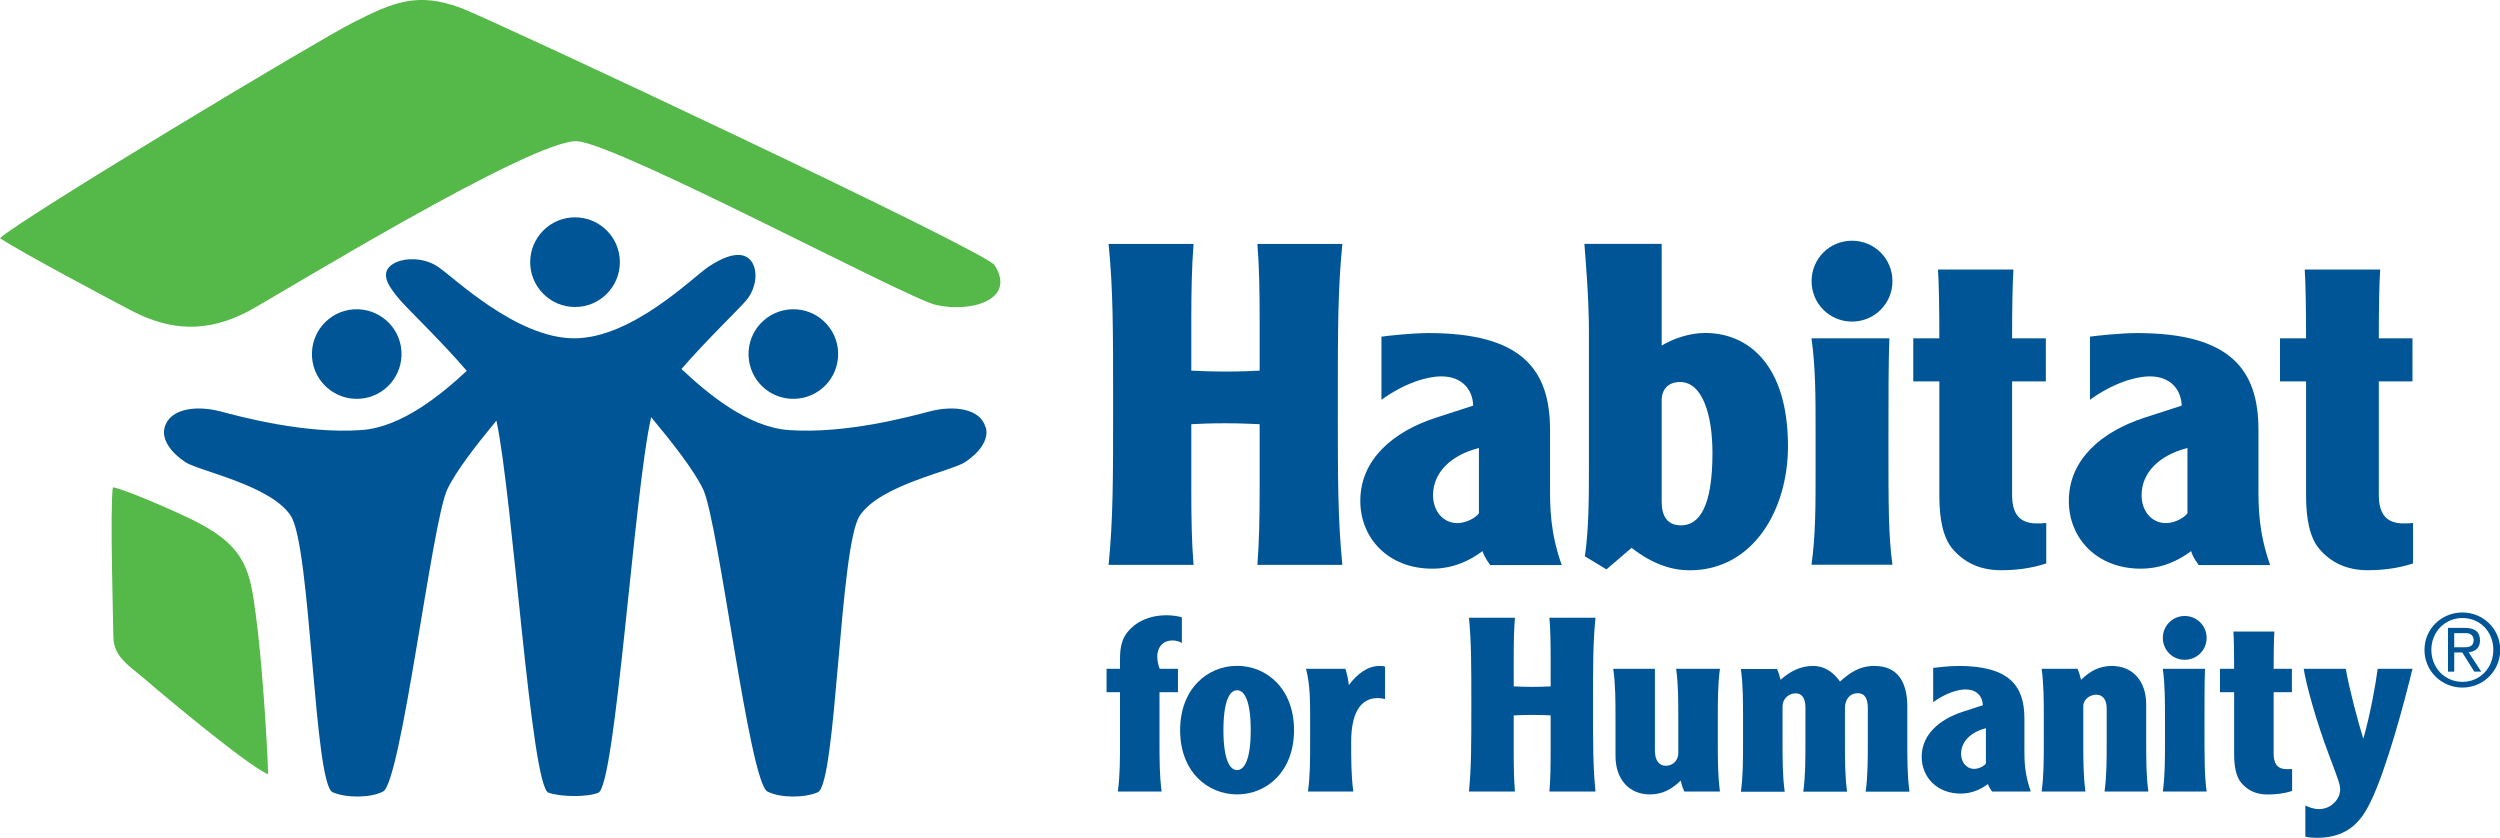
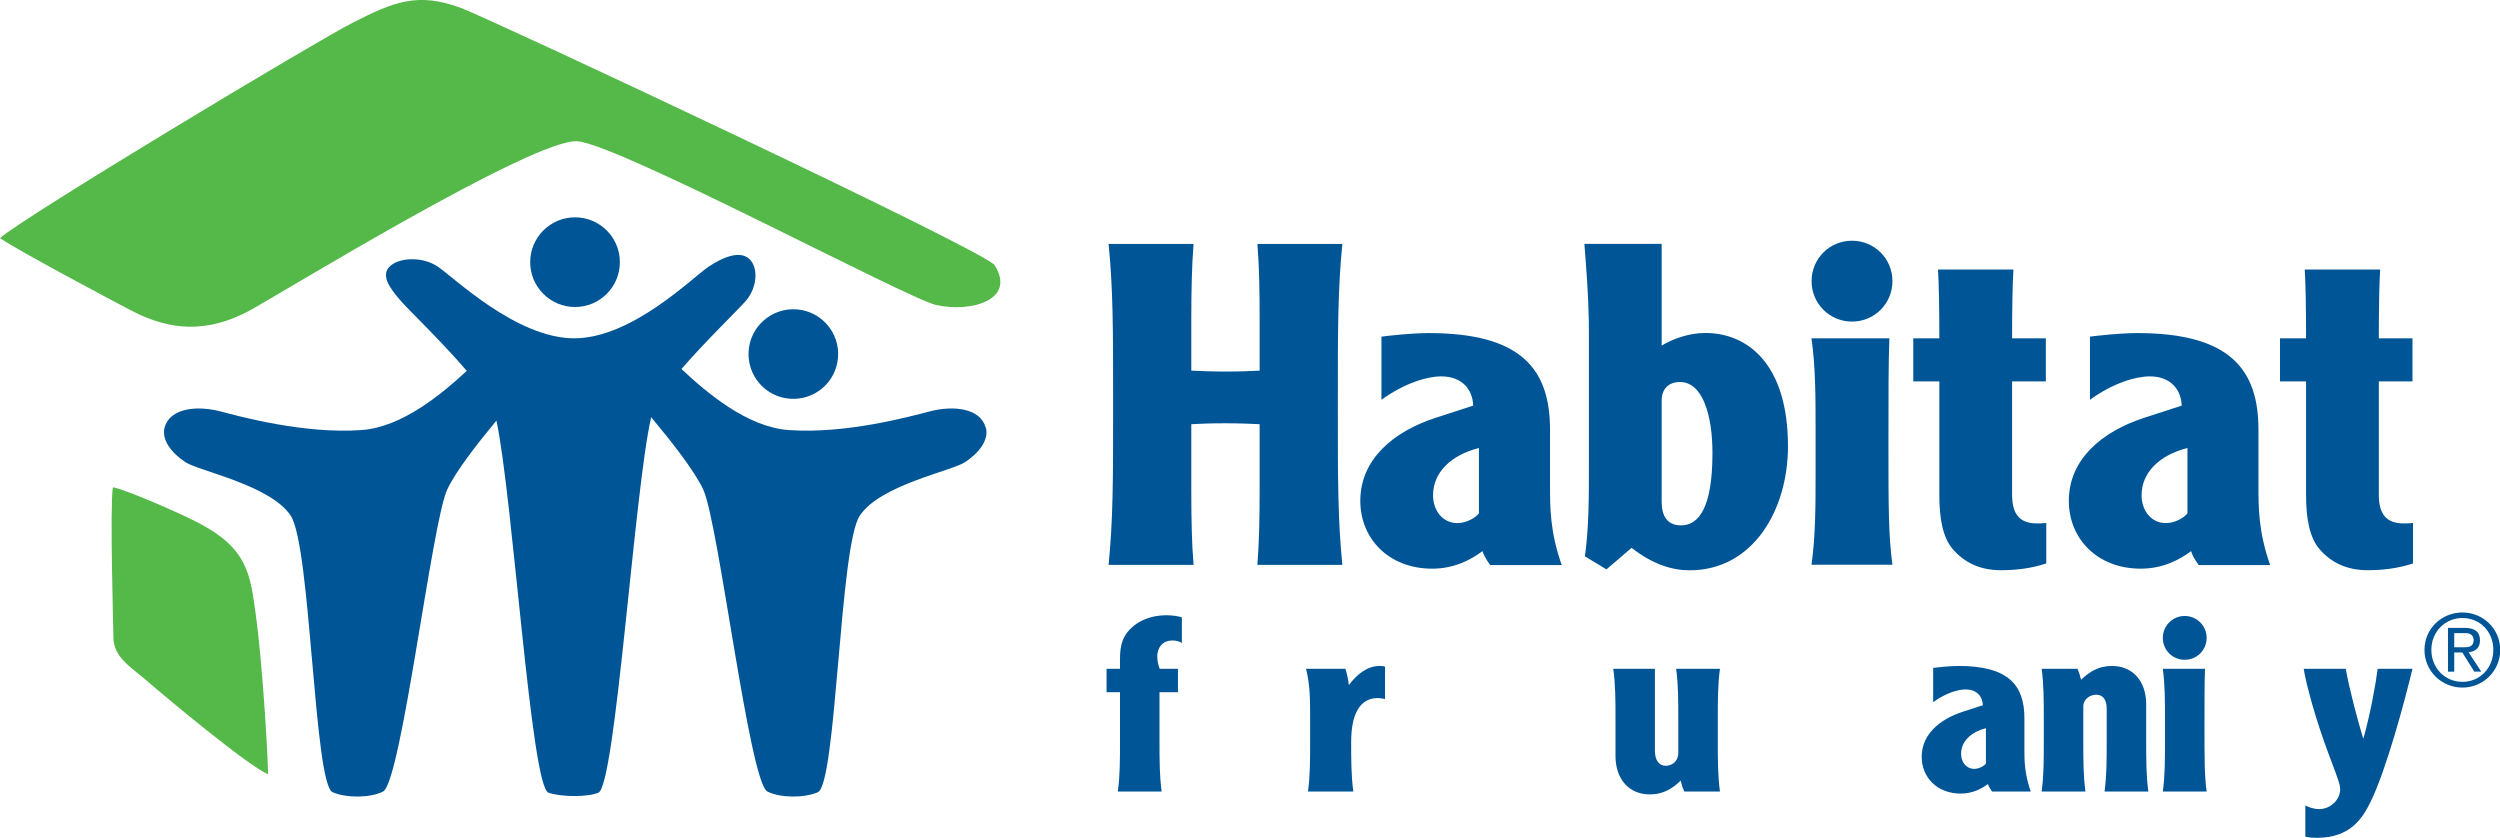
<svg xmlns="http://www.w3.org/2000/svg" id="Layer_1" viewBox="0 0 243.64 81.65">
  <defs>
    <style>.cls-1{fill:#54b948;}.cls-1,.cls-2{stroke-width:0px;}.cls-2{fill:#005596;}</style>
  </defs>
-   <path class="cls-2" d="m30.41,34.82c-.17-2.4,1.63-4.5,4.04-4.67,2.41-.17,4.5,1.64,4.67,4.04.17,2.41-1.63,4.5-4.04,4.67-2.4.17-4.5-1.63-4.67-4.04" />
  <path class="cls-2" d="m81.67,34.82c.18-2.4-1.63-4.5-4.04-4.67-2.41-.17-4.5,1.64-4.67,4.04-.17,2.41,1.63,4.5,4.04,4.67,2.41.17,4.5-1.63,4.67-4.04" />
  <path class="cls-2" d="m96.06,41.67c-.51-1.89-3.13-2.18-5.44-1.58-1.82.47-8.15,2.23-13.77,1.82-4.04-.29-7.99-3.65-10.44-5.95,2.44-2.81,5.59-5.83,6.31-6.68,1.04-1.22,1.22-3.13.35-4-.87-.87-2.43-.34-4,.7-1.56,1.04-7.47,6.99-13.11,6.99s-11.74-5.95-13.3-6.99c-1.56-1.04-3.82-.87-4.69,0-.87.87,0,2.08,1.05,3.3.74.86,4.01,3.99,6.47,6.86-2.47,2.29-6.32,5.49-10.25,5.77-5.62.41-11.96-1.35-13.77-1.82-2.31-.6-4.92-.31-5.43,1.58-.32,1.18.68,2.49,2.03,3.37,1.34.88,8.31,2.23,10.27,5.23,1.96,2.99,2.26,26.16,4.08,26.94,1.33.57,3.65.57,4.91-.07,1.77-.9,4.75-26.17,6.25-29.42.83-1.79,2.93-4.47,4.8-6.73,1.61,7.55,3.37,35.67,5.07,36.26,1.28.44,3.84.44,4.87,0,1.67-.72,3.51-29.59,5.14-36.59,1.94,2.32,4.2,5.18,5.08,7.06,1.5,3.25,4.49,28.52,6.25,29.42,1.26.64,3.58.64,4.91.07,1.82-.78,2.12-23.95,4.08-26.94,1.96-3,8.92-4.35,10.27-5.23,1.35-.88,2.35-2.18,2.03-3.37" />
  <path class="cls-2" d="m51.67,25.55c0-2.41,1.96-4.37,4.37-4.37s4.37,1.95,4.37,4.37-1.96,4.37-4.37,4.37-4.37-1.96-4.37-4.37" />
  <path class="cls-1" d="m96.94,25.86c2.12,3.37-2.32,4.63-5.72,3.86-2.84-.65-30.73-15.56-34.92-15.95-4.17-.38-29.26,15.04-32.02,16.52-4.06,2.17-7.65,1.96-11.4.02-1.24-.65-10.79-5.69-12.88-7.1C2.08,21.27,31.09,3.85,34.47,2.16c3.88-1.95,6.2-2.97,10.47-1.38,2.96,1.11,51.12,23.68,52,25.07" />
  <path class="cls-1" d="m11,47.49c1.09.16,6.21,2.37,8.25,3.42,4.88,2.51,5.14,5.01,5.69,9.08.59,4.33,1.11,12.41,1.19,15.47-2.04-.88-10.04-7.57-11.95-9.22-1.48-1.28-3.13-2.2-3.13-4.18,0-.76-.35-12.7-.05-14.57" />
  <path class="cls-2" d="m239.17,63.08h1.01c.67,0,.89-.24.89-.72,0-.42-.32-.66-.75-.66h-1.14v1.38m0,2.38h-.61v-4.27h1.63c1,0,1.49.4,1.49,1.21s-.5,1.09-1.11,1.17l1.23,1.88h-.68l-1.16-1.86h-.79v1.86m.8,1c1.7,0,3.01-1.34,3.01-3.12s-1.31-3.1-3.01-3.1-3.03,1.35-3.03,3.1,1.3,3.12,3.03,3.12m0-6.76c2,0,3.68,1.58,3.68,3.65s-1.68,3.67-3.68,3.67-3.7-1.58-3.7-3.67,1.69-3.65,3.7-3.65" />
  <path class="cls-2" d="m116.32,23.77c-.17,2.15-.22,4.64-.22,7.31v5.04c.96.04,1.93.09,3.33.09s2.37-.04,3.33-.09v-5.04c0-2.67-.04-5.17-.22-7.31h8.28c-.44,4.51-.44,8.19-.44,15.64s0,11.13.44,15.64h-8.28c.17-2.14.22-4.64.22-7.31v-6.4c-.96-.04-1.92-.09-3.33-.09s-2.36.04-3.33.09v6.4c0,2.67.04,5.17.22,7.31h-8.28c.44-4.51.44-8.19.44-15.64s0-11.13-.44-15.64h8.28" />
  <path class="cls-2" d="m144.13,43.66c-2.76.7-4.47,2.41-4.47,4.6,0,1.53.96,2.72,2.37,2.72.92,0,1.84-.57,2.1-.96v-6.35m-9.5-10.86c.61-.09,2.98-.35,4.6-.35,9.07,0,11.83,3.55,11.83,9.42v5.48c0,2.1,0,4.47,1.14,7.71h-6.97c-.52-.7-.7-1.18-.75-1.36-1.18.88-2.8,1.71-4.9,1.71-4.25,0-7.01-2.93-7.01-6.61,0-4.03,3.2-6.75,7.36-8.1l3.64-1.18c-.04-1.53-1.05-2.85-3.11-2.85-1.4,0-3.59.66-5.83,2.28v-6.13" />
  <path class="cls-2" d="m161.94,48.92c0,1.27.48,2.28,1.88,2.28,1.8,0,3.07-1.84,3.07-7.05,0-3.72-.97-6.92-3.16-6.92-1.18,0-1.79.74-1.79,1.8v9.9m0-25.15v9.9c1.09-.66,2.67-1.23,4.25-1.23,4.16,0,8.06,3.07,8.06,11.04,0,6.18-3.38,12.09-9.59,12.09-1.67,0-3.59-.57-5.65-2.19l-2.45,2.1-2.1-1.27c.39-2.8.39-5.78.39-8.94v-12.57c0-1.62,0-3.42-.44-8.94h7.54" />
  <path class="cls-2" d="m184.13,32.97c-.09,2.28-.09,5.61-.09,10.33,0,5.96,0,8.94.39,11.74h-7.89c.4-2.8.4-5.78.4-8.94v-4.2c0-3.15,0-6.13-.4-8.93h7.58m-3.63-9.51c2.19,0,3.94,1.75,3.94,3.94s-1.75,3.94-3.94,3.94-3.94-1.75-3.94-3.94,1.75-3.94,3.94-3.94" />
  <path class="cls-2" d="m196.22,26.27c-.09,1.36-.13,3.94-.13,6.7h3.29v4.2h-3.29v11.04c0,1.8.66,2.8,2.41,2.8.26,0,.52,0,.92-.04v3.94c-1.45.48-2.93.66-4.42.66-1.97,0-3.55-.7-4.73-2.1-.92-1.1-1.27-2.93-1.27-5.17v-11.13h-2.54v-4.2h2.54c0-2.76-.04-5.35-.13-6.7h7.36" />
  <path class="cls-2" d="m213.18,43.66c-2.76.7-4.47,2.41-4.47,4.6,0,1.53.96,2.72,2.37,2.72.92,0,1.84-.57,2.1-.96v-6.35m-9.51-10.86c.62-.09,2.98-.35,4.6-.35,9.07,0,11.83,3.55,11.83,9.42v5.48c0,2.1,0,4.47,1.14,7.71h-6.96c-.53-.7-.7-1.18-.74-1.36-1.18.88-2.81,1.71-4.91,1.71-4.25,0-7.01-2.93-7.01-6.61,0-4.03,3.2-6.75,7.36-8.1l3.64-1.18c-.05-1.53-1.05-2.85-3.11-2.85-1.4,0-3.59.66-5.83,2.28v-6.13" />
  <path class="cls-2" d="m231.96,26.27c-.09,1.36-.13,3.94-.13,6.7h3.28v4.2h-3.28v11.04c0,1.8.66,2.8,2.41,2.8.26,0,.52,0,.92-.04v3.94c-1.45.48-2.94.66-4.42.66-1.97,0-3.55-.7-4.73-2.1-.92-1.1-1.27-2.93-1.27-5.17v-11.13h-2.54v-4.2h2.54c0-2.76-.04-5.35-.13-6.7h7.36" />
  <path class="cls-2" d="m115.17,62.66c-.1-.07-.4-.24-.92-.24-1,0-1.47.76-1.47,1.57,0,.47.14.95.24,1.19h1.78v2.28h-1.8v4.84c0,1.71,0,3.32.21,4.84h-4.27c.21-1.52.21-3.13.21-4.84v-4.84h-1.31v-2.28h1.31v-.93c0-1.4.24-2.35,1.35-3.27.95-.76,2.13-1.02,3.18-1.02.57,0,1.19.09,1.5.21v2.49" />
-   <path class="cls-2" d="m119.23,71.16c0,2.87.62,3.89,1.33,3.89s1.33-1.02,1.33-3.89-.61-3.89-1.33-3.89-1.33,1.02-1.33,3.89m6.88,0c0,4.03-2.66,6.26-5.55,6.26s-5.55-2.23-5.55-6.26,2.66-6.27,5.55-6.27,5.55,2.23,5.55,6.27" />
  <path class="cls-2" d="m131.12,65.18c.14.43.31,1.21.33,1.59.83-1.11,1.83-1.87,3.01-1.87.26,0,.4.02.52.07v3.16c-.26-.07-.59-.1-.71-.1-1.8,0-2.59,1.66-2.59,4.27,0,1.71,0,3.32.21,4.84h-4.42c.21-1.52.21-3.13.21-4.84v-2.28c0-1.71,0-3.32-.4-4.84h3.82" />
-   <path class="cls-2" d="m147.64,60.2c-.1,1.16-.12,2.51-.12,3.96v2.73c.52.02,1.04.05,1.8.05s1.28-.02,1.8-.05v-2.73c0-1.45-.02-2.8-.12-3.96h4.49c-.24,2.44-.24,4.43-.24,8.47s0,6.03.24,8.47h-4.49c.1-1.16.12-2.51.12-3.96v-3.46c-.52-.02-1.04-.05-1.8-.05s-1.28.03-1.8.05v3.46c0,1.45.02,2.8.12,3.96h-4.48c.23-2.44.23-4.44.23-8.47s0-6.03-.23-8.47h4.48" />
  <path class="cls-2" d="m164.15,77.14c-.17-.35-.29-.76-.35-1.07-.88.85-1.78,1.35-3.01,1.35-2.02,0-3.35-1.47-3.35-3.75v-3.65c0-1.71,0-3.32-.22-4.84h4.06v7.95c0,.95.38,1.5,1.07,1.5.6,0,1.21-.43,1.21-1.26v-3.35c0-1.71,0-3.32-.21-4.84h4.27c-.21,1.52-.21,3.13-.21,4.84v2.28c0,1.71,0,3.32.21,4.84h-3.46" />
-   <path class="cls-2" d="m173.17,65.18c.17.36.28.76.36,1.07.88-.8,1.94-1.35,3.13-1.35,1.28,0,2.09.73,2.66,1.52.86-.76,1.81-1.52,3.35-1.52,2.33,0,3.21,1.64,3.21,3.99v3.42c0,1.71,0,3.32.21,4.84h-4.27c.21-1.52.21-3.13.21-4.84v-3.3c0-.83-.24-1.45-.97-1.45-.81,0-1.26.62-1.26,1.45v3.3c0,1.71,0,3.32.21,4.84h-4.27c.21-1.52.21-3.13.21-4.84v-3.34c0-.79-.24-1.4-.97-1.4-.67,0-1.26.55-1.26,1.26v3.49c0,1.71,0,3.32.21,4.84h-4.27c.21-1.52.21-3.13.21-4.84v-2.28c0-1.71,0-3.32-.21-4.84h3.51" />
  <path class="cls-2" d="m193.54,70.97c-1.49.38-2.42,1.31-2.42,2.49,0,.83.52,1.47,1.28,1.47.5,0,1-.31,1.14-.52v-3.44m-5.15-5.88c.33-.04,1.61-.19,2.49-.19,4.91,0,6.41,1.92,6.41,5.1v2.96c0,1.14,0,2.42.62,4.18h-3.77c-.28-.38-.38-.64-.4-.73-.64.47-1.52.93-2.66.93-2.3,0-3.8-1.59-3.8-3.58,0-2.18,1.73-3.65,3.99-4.39l1.97-.64c-.02-.83-.57-1.54-1.68-1.54-.76,0-1.95.36-3.16,1.24v-3.32" />
  <path class="cls-2" d="m202.46,65.18c.17.36.28.76.35,1.07.88-.85,1.78-1.35,3.01-1.35,2.02,0,3.34,1.47,3.34,3.75v3.65c0,1.71,0,3.32.21,4.84h-4.27c.21-1.52.21-3.13.21-4.84v-3.27c0-.74-.31-1.33-1.02-1.33-.59,0-1.26.43-1.26,1.14v3.46c0,1.71,0,3.32.21,4.84h-4.27c.21-1.52.21-3.13.21-4.84v-2.28c0-1.71,0-3.32-.21-4.84h3.46" />
  <path class="cls-2" d="m214.89,65.18c-.05,1.23-.05,3.04-.05,5.6,0,3.23,0,4.84.21,6.36h-4.27c.21-1.52.21-3.13.21-4.84v-2.28c0-1.71,0-3.32-.21-4.84h4.1m-1.97-5.15c1.19,0,2.14.95,2.14,2.14s-.95,2.13-2.14,2.13-2.13-.95-2.13-2.13.95-2.14,2.13-2.14" />
-   <path class="cls-2" d="m221.65,61.55c-.05.74-.07,2.14-.07,3.63h1.78v2.28h-1.78v5.98c0,.97.35,1.52,1.3,1.52.15,0,.29,0,.5-.02v2.14c-.78.26-1.59.35-2.4.35-1.07,0-1.92-.38-2.56-1.14-.5-.6-.69-1.59-.69-2.8v-6.03h-1.38v-2.28h1.38c0-1.5-.02-2.9-.07-3.63h3.99" />
  <path class="cls-2" d="m228.61,65.18c.31,1.85,1.21,5.22,1.69,6.76h.04c.67-2.42,1.17-5.15,1.38-6.76h3.39c-.78,3.25-2.56,9.85-4.08,12.96-.78,1.59-1.97,3.51-5.22,3.51-.33,0-.83-.02-1.14-.12v-3.04c.21.12.74.36,1.33.36,1.23,0,2.06-1.02,2.06-1.9,0-.45-.09-.74-1.04-3.25-1.28-3.37-2.26-6.93-2.51-8.52h4.1" />
</svg>